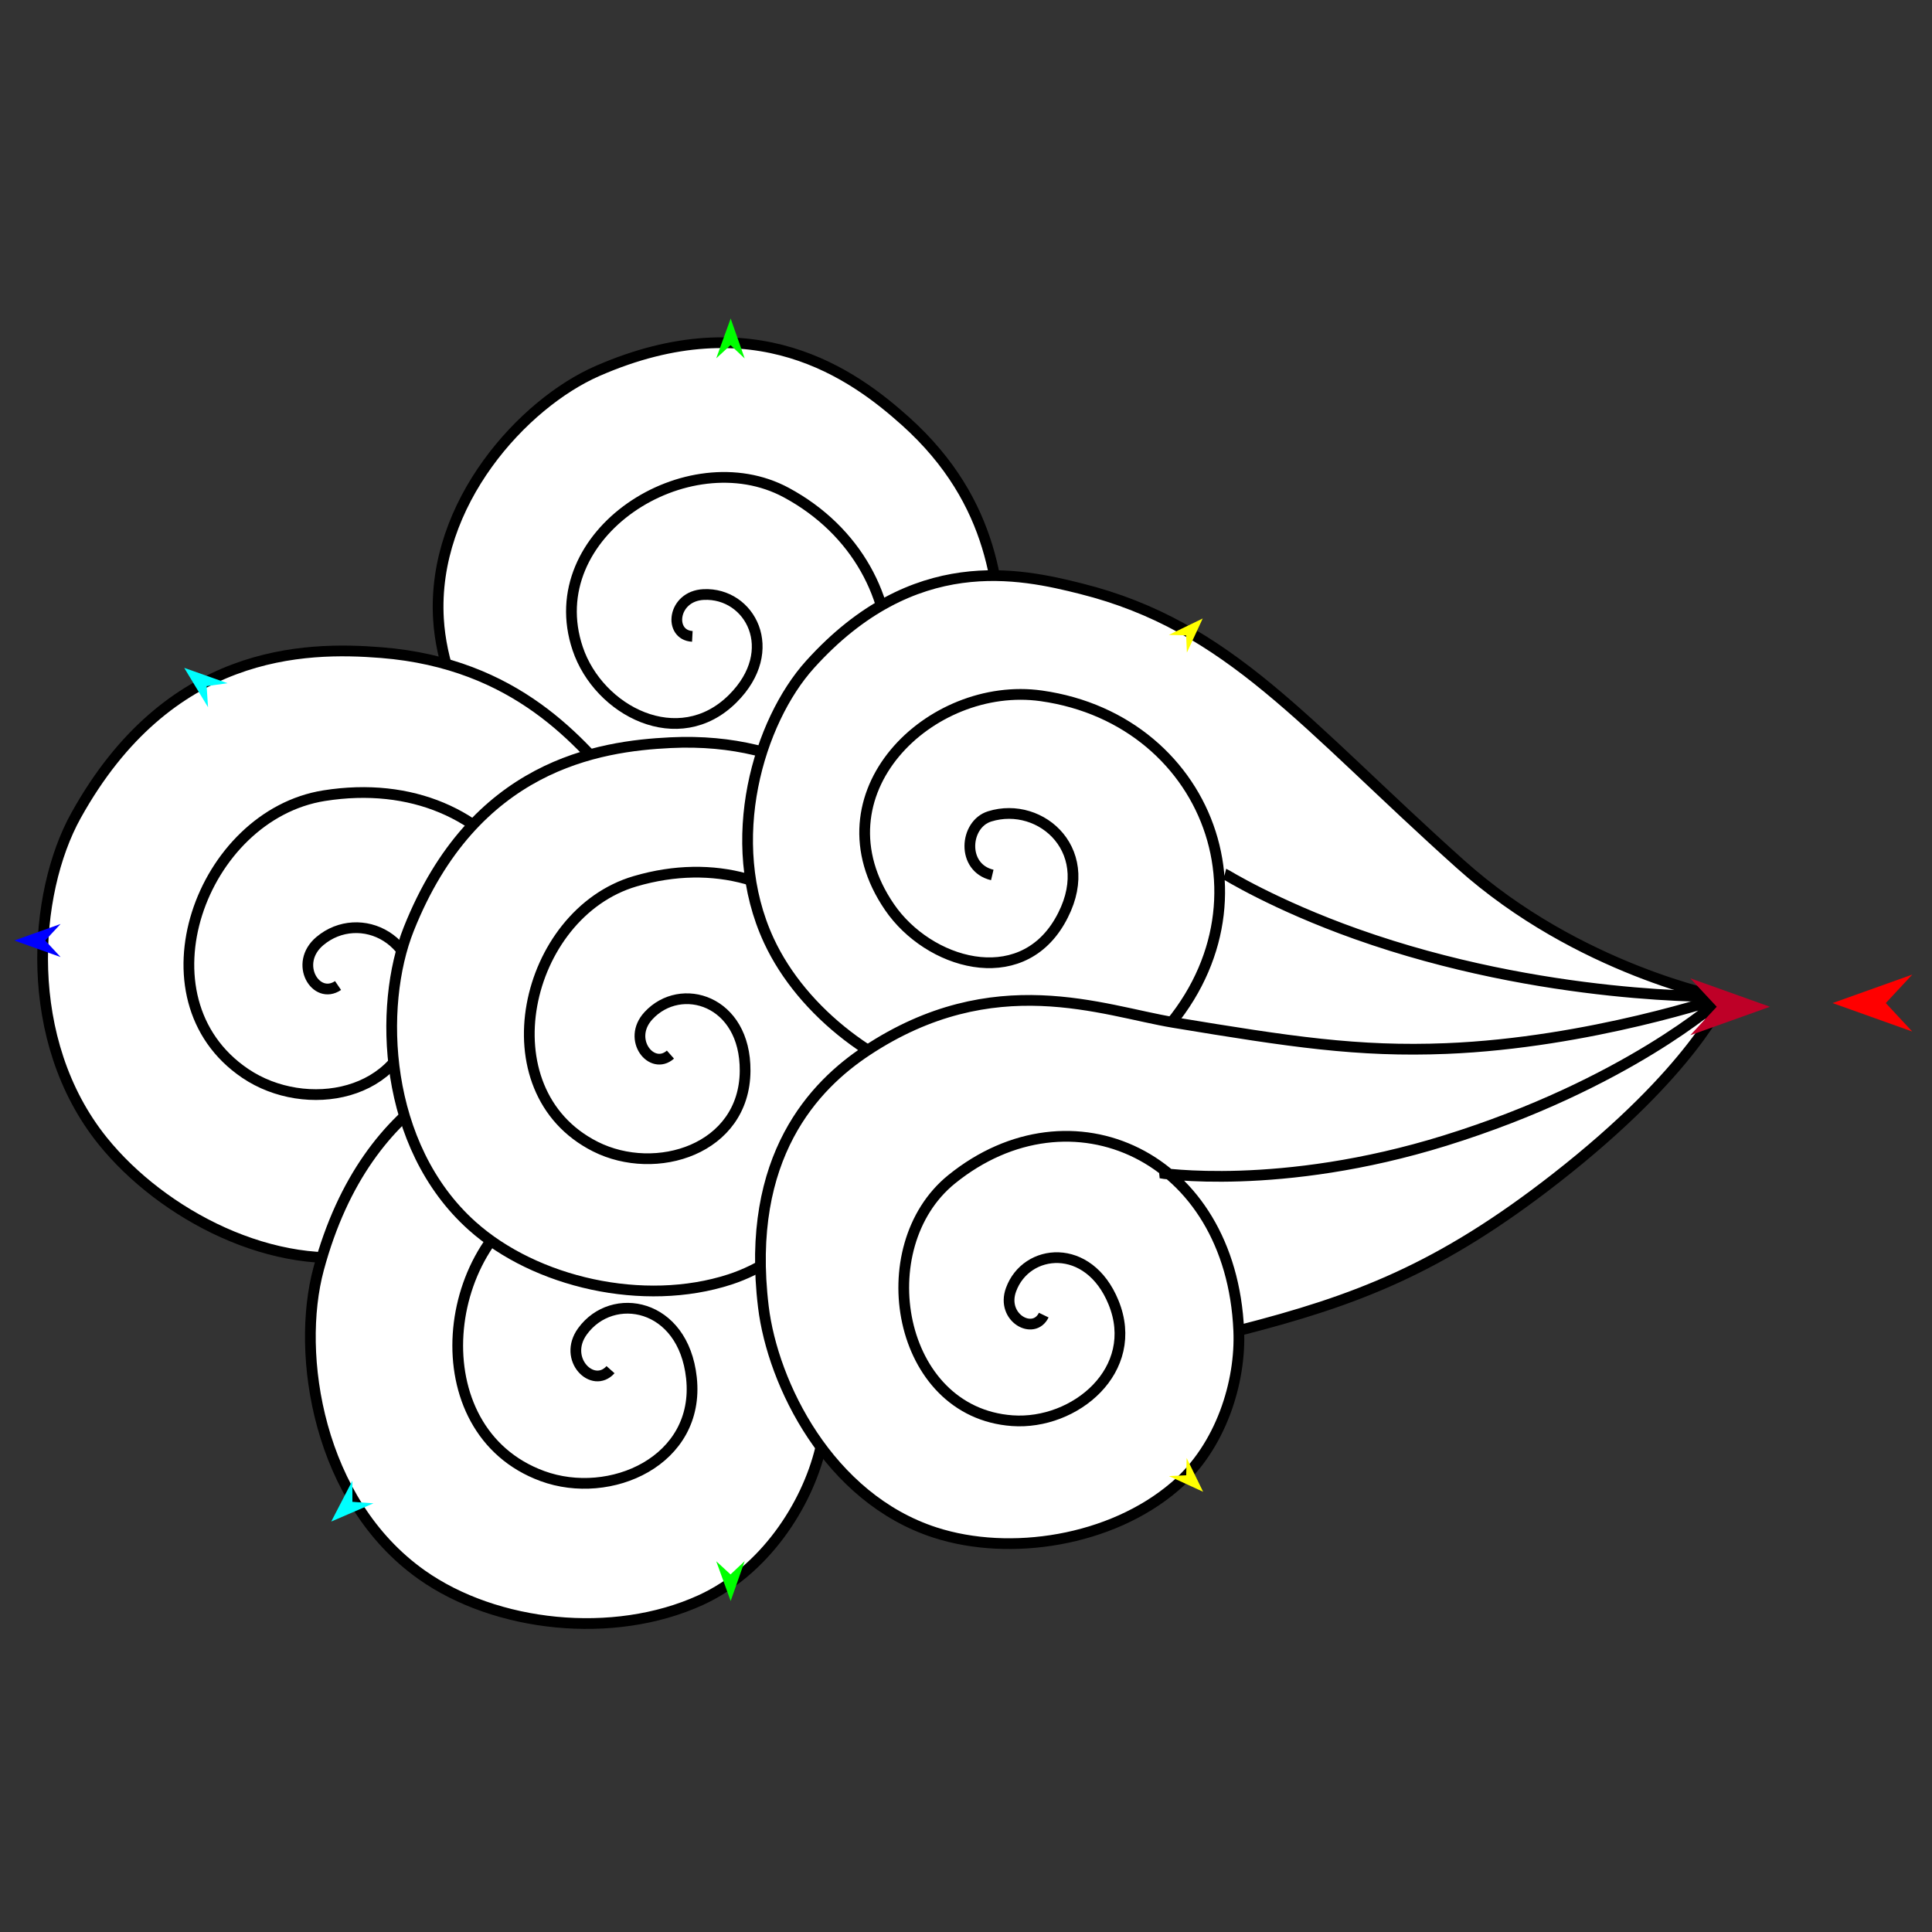
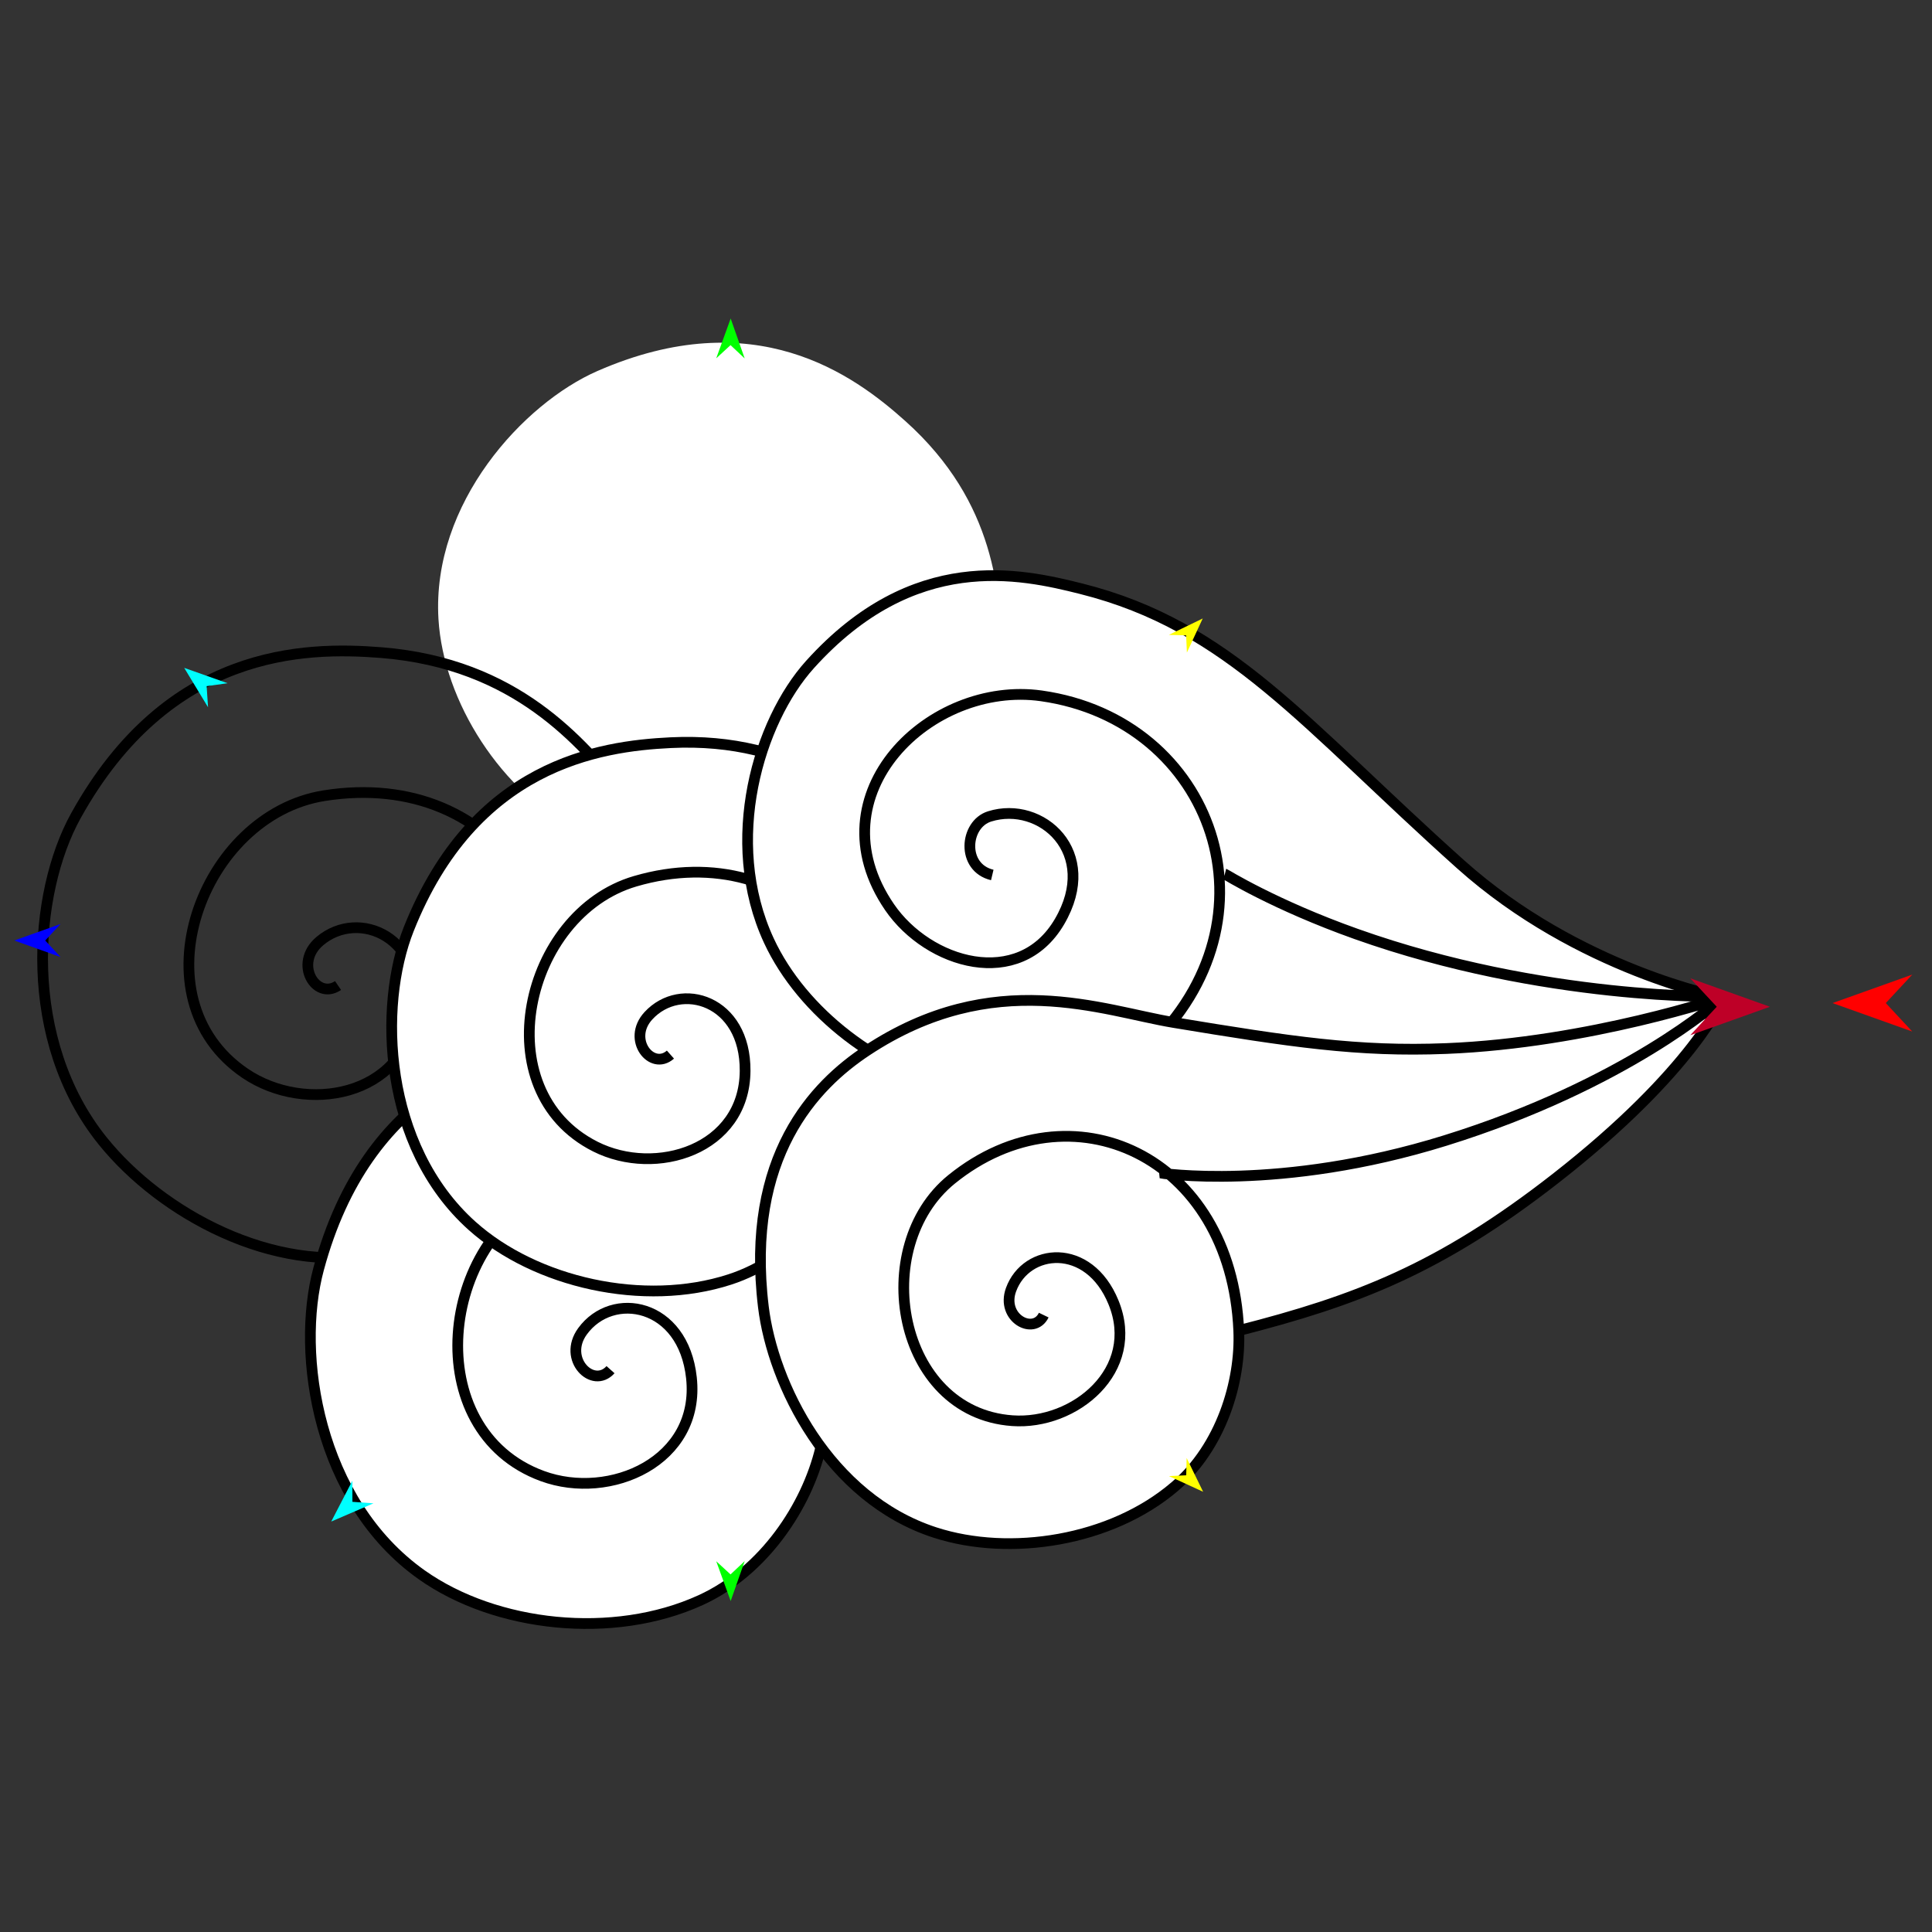
<svg xmlns="http://www.w3.org/2000/svg" version="1.1" id="Frame_0" width="720px" height="720px">
  <rect width="100%" height="100%" fill="#333333" stroke="none" />
  <g id="poot">
    <g id="poot_3">
      <path fill="#ffffff" fill-rule="evenodd" stroke="none" d="M 371.743 366.023 C 325.636 358.520 300.494 336.550 281.761 309.680 C 263.033 316.616 237.323 320.836 216.022 310.107 C 186.805 295.392 165.240 261.425 163.403 230.700 C 160.820 187.481 195.122 150.299 222.627 138.274 C 281.297 112.621 318.109 139.603 337.467 156.982 C 371.510 187.545 372.503 221.807 373.581 243.797 C 375.796 288.974 378.639 317.187 392.706 337.382 C 401.441 349.922 424.432 367.015 424.435 367.018 C 424.430 367.018 388.283 368.715 371.743 366.023 Z" />
-       <path fill="none" stroke="#000000" stroke-width="4" stroke-linejoin="round" d="M 371.743 366.023 C 325.636 358.520 300.494 336.550 281.761 309.680 C 263.033 316.616 237.323 320.836 216.022 310.107 C 186.805 295.392 165.240 261.425 163.403 230.700 C 160.820 187.481 195.122 150.299 222.627 138.274 C 281.297 112.621 318.109 139.603 337.467 156.982 C 371.510 187.545 372.503 221.807 373.581 243.797 C 375.796 288.974 378.639 317.187 392.706 337.382 C 401.441 349.922 424.432 367.015 424.435 367.018 C 424.430 367.018 388.283 368.715 371.743 366.023 M 293.041 183.583 C 345.710 211.980 345.813 285.959 281.761 309.680 M 215.282 241.709 C 200.935 198.966 256.243 163.743 293.041 183.583 M 273.073 260.363 C 252.925 280.441 223.091 264.975 215.282 241.709 M 262.235 221.565 C 279.475 220.758 291.219 242.282 273.073 260.363 M 258.015 237.161 C 249.053 236.684 250.528 222.114 262.235 221.565 " />
-       <path fill="#ffffff" fill-rule="evenodd" stroke="none" d="M 312.823 404.395 C 267.147 428.774 230.221 426.313 195.652 415.225 C 185.945 436.465 166.412 461.745 139.074 467.272 C 102.300 474.708 60.397 452.675 38.259 425.178 C 8.165 387.799 12.169 333.003 28.324 303.917 C 62.786 241.874 113.363 240.909 142.104 243.212 C 192.650 247.263 216.554 276.791 232.285 295.445 C 264.604 333.769 282.258 353.671 312.045 365.063 C 327.866 371.114 359.923 369.853 359.928 369.853 C 359.923 369.857 329.208 395.649 312.823 404.395 Z" />
      <path fill="none" stroke="#000000" stroke-width="4" stroke-linejoin="round" d="M 312.823 404.395 C 267.147 428.774 230.221 426.313 195.652 415.225 C 185.945 436.465 166.412 461.745 139.074 467.272 C 102.300 474.708 60.397 452.675 38.259 425.178 C 8.165 387.799 12.169 333.003 28.324 303.917 C 62.786 241.874 113.363 240.909 142.104 243.212 C 192.650 247.263 216.554 276.791 232.285 295.445 C 264.604 333.769 282.258 353.671 312.045 365.063 C 327.866 371.114 359.923 369.853 359.928 369.853 C 359.923 369.857 329.208 395.649 312.823 404.395 M 120.834 296.517 C 186.338 286.140 227.162 346.275 195.652 415.225 M 91.378 400.009 C 50.004 371.984 75.069 303.766 120.834 296.517 M 154.847 377.602 C 150.586 408.839 113.898 415.263 91.378 400.009 M 119.216 350.697 C 133.866 338.397 158.684 349.471 154.847 377.602 M 125.981 367.277 C 117.762 372.881 109.268 359.049 119.216 350.697 " />
      <path fill="#ffffff" fill-rule="evenodd" stroke="none" d="M 415.625 501.518 C 377.613 535.792 341.601 542.230 305.792 539.830 C 300.659 561.101 284.876 585.465 261.107 596.323 C 228.504 611.216 184.688 606.374 157.162 586.887 C 118.444 559.477 110.166 504.672 118.734 472.917 C 137.011 405.181 185.305 392.201 213.428 387.562 C 262.886 379.404 292.857 402.036 312.394 416.184 C 352.533 445.250 374.213 460.138 405.506 463.969 C 422.127 466.003 452.582 457.154 452.586 457.153 C 452.583 457.158 429.261 489.223 415.625 501.518 Z" />
      <path fill="none" stroke="#000000" stroke-width="4" stroke-linejoin="round" d="M 415.625 501.518 C 377.613 535.792 341.601 542.230 305.792 539.830 C 300.659 561.101 284.876 585.465 261.107 596.323 C 228.504 611.216 184.688 606.374 157.162 586.887 C 118.444 559.477 110.166 504.672 118.734 472.917 C 137.011 405.181 185.305 392.201 213.428 387.562 C 262.886 379.404 292.857 402.036 312.394 416.184 C 352.533 445.250 374.213 460.138 405.506 463.969 C 422.127 466.003 452.582 457.154 452.586 457.153 C 452.583 457.158 429.261 489.223 415.625 501.518 M 205.724 443.772 C 266.095 418.207 323.373 466.981 305.792 539.830 M 202.127 550.082 C 155.755 533.055 163.545 461.634 205.724 443.772 M 257.679 513.460 C 261.035 544.444 227.368 559.350 202.127 550.082 M 217.083 496.137 C 228.208 480.845 254.656 485.556 257.679 513.460 M 227.524 510.433 C 220.974 517.768 209.528 506.521 217.083 496.137 " />
      <path fill="#ffffff" fill-rule="evenodd" stroke="none" d="M 426.443 404.981 C 387.255 432.883 352.936 435.010 319.760 428.907 C 312.673 448.214 295.309 469.260 271.944 476.834 C 239.897 487.223 199.508 477.977 175.909 456.813 C 142.715 427.045 140.896 374.981 152.321 346.256 C 176.693 284.982 223.184 278.072 249.943 276.773 C 297.002 274.490 322.544 298.854 339.260 314.171 C 373.604 345.640 392.240 361.878 421.045 368.830 C 436.344 372.522 465.734 367.544 465.739 367.544 C 465.735 367.548 440.501 394.972 426.443 404.981 Z" />
      <path fill="none" stroke="#000000" stroke-width="4" stroke-linejoin="round" d="M 426.443 404.981 C 387.255 432.883 352.936 435.010 319.760 428.907 C 312.673 448.214 295.309 469.260 271.944 476.834 C 239.897 487.223 199.508 477.977 175.909 456.813 C 142.715 427.045 140.896 374.981 152.321 346.256 C 176.693 284.982 223.184 278.072 249.943 276.773 C 297.002 274.490 322.544 298.854 339.260 314.171 C 373.604 345.640 392.240 361.878 421.045 368.830 C 436.344 372.522 465.734 367.544 465.739 367.544 C 465.735 367.548 440.501 394.972 426.443 404.981 M 236.687 328.424 C 295.813 311.065 344.033 362.784 319.760 428.907 M 221.863 427.298 C 180.401 406.398 195.378 340.552 236.687 328.424 M 277.681 399.096 C 277.473 428.388 244.431 438.674 221.863 427.298 M 241.645 378.543 C 253.681 365.465 277.868 372.716 277.681 399.096 M 249.853 393.017 C 242.946 399.159 233.472 387.424 241.645 378.543 " />
      <path fill="#ffffff" fill-rule="evenodd" stroke="none" d="M 521.447 403.699 C 479.931 407.550 479.530 410.897 427.583 390.697 C 411.943 405.375 383.759 411.241 358.670 406.069 C 328.060 399.760 298.918 377.243 286.547 350.564 C 269.280 313.327 282.812 268.763 301.874 247.631 C 340.545 204.760 380.165 213.691 402.915 219.402 C 458.276 233.301 485.904 269.790 544.341 322.120 C 588.350 361.529 641.987 371.774 641.992 371.775 C 641.980 371.780 593.852 396.983 521.447 403.699 Z" />
      <path fill="none" stroke="#000000" stroke-width="4" stroke-linejoin="round" d="M 505.449 348.074 C 474.927 337.221 456.478 325.706 456.473 325.704 M 642.064 371.372 C 642.050 371.370 575.463 372.970 505.449 348.074 M 521.447 403.699 C 479.931 407.550 479.530 410.897 427.583 390.697 C 411.943 405.375 383.759 411.241 358.670 406.069 C 328.060 399.760 298.918 377.243 286.547 350.564 C 269.280 313.327 282.812 268.763 301.874 247.631 C 340.545 204.760 380.165 213.691 402.915 219.402 C 458.276 233.301 485.904 269.790 544.341 322.120 C 588.350 361.529 641.987 371.774 641.992 371.775 C 641.980 371.780 593.852 396.983 521.447 403.699 M 388.089 259.326 C 452.288 268.401 478.796 342.637 427.583 390.697 M 331.502 338.057 C 302.626 295.899 346.749 253.482 388.089 259.326 M 394.856 343.459 C 379.806 369.159 346.022 359.256 331.502 338.057 M 368.783 304.257 C 388.031 298.225 409.985 317.624 394.856 343.459 M 369.792 326.074 C 358.168 323.319 359.467 307.176 368.783 304.257 " />
      <path fill="#ffffff" fill-rule="evenodd" stroke="none" d="M 579.781 439.110 C 536.482 472.923 505.232 484.740 461.647 495.874 C 462.471 514.936 455.117 539.156 437.815 553.984 C 414.083 574.321 376.409 580.199 348.436 571.128 C 308.796 558.274 287.964 515.705 284.490 487.021 C 277.682 430.814 303.780 404.304 322.958 391.604 C 370.378 360.202 410.834 376.658 437.378 381.046 C 480.834 388.229 506.075 392.078 538.991 390.759 C 592.486 388.614 642.454 371.552 642.465 371.550 C 642.458 371.557 631.366 398.826 579.781 439.110 Z" />
      <path fill="none" stroke="#000000" stroke-width="4" stroke-linejoin="round" d="M 538.595 425.045 C 476.946 444.203 431.986 437.113 431.975 437.114 M 640.865 372.772 C 640.855 372.777 606.106 404.064 538.595 425.045 M 579.781 439.110 C 536.482 472.923 505.232 484.740 461.647 495.874 C 462.471 514.936 455.117 539.156 437.815 553.984 C 414.083 574.321 376.409 580.199 348.436 571.128 C 308.796 558.274 287.964 515.705 284.490 487.021 C 277.682 430.814 303.780 404.304 322.958 391.604 C 370.378 360.202 410.834 376.658 437.378 381.046 C 480.834 388.229 506.075 392.078 538.991 390.759 C 592.486 388.614 642.454 371.552 642.465 371.550 C 642.458 371.557 631.366 398.826 579.781 439.110 M 354.638 439.495 C 399.068 403.521 458.822 430.589 461.647 495.874 M 377.246 529.449 C 334.282 526.357 323.597 464.628 354.638 439.495 M 414.972 485.371 C 425.252 510.527 400.631 531.132 377.246 529.449 M 376.778 480.639 C 382.414 465.143 405.714 462.716 414.972 485.371 M 388.973 490.101 C 385.252 497.826 372.950 491.161 376.778 480.639 " />
    </g>
    <g id="specs_3">
      <path fill="#ff0000" fill-rule="evenodd" stroke="none" d="M 682.941 373.815 C 682.943 373.814 712.642 363.207 712.645 363.206 C 712.644 363.207 702.776 373.814 702.775 373.815 C 702.776 373.816 712.644 384.423 712.645 384.424 C 712.642 384.423 682.943 373.816 682.941 373.815 Z" />
      <path fill="#0000ff" fill-rule="evenodd" stroke="none" d="M 5.321 350.500 C 5.323 350.499 22.574 344.338 22.576 344.337 C 22.575 344.338 16.843 350.499 16.843 350.500 C 16.843 350.500 22.575 356.661 22.576 356.662 C 22.574 356.661 5.323 350.500 5.321 350.500 Z" />
      <path fill="#00ff00" fill-rule="evenodd" stroke="none" d="M 272.298 596.653 C 272.297 596.651 266.921 581.832 266.920 581.831 C 266.921 581.831 272.247 586.738 272.248 586.738 C 272.248 586.738 277.525 581.778 277.526 581.778 C 277.525 581.779 272.298 596.651 272.298 596.653 Z" />
      <path fill="#ffff00" fill-rule="evenodd" stroke="none" d="M 448.373 555.943 C 448.372 555.942 435.639 550.094 435.638 550.093 C 435.638 550.093 442.068 549.786 442.068 549.786 C 442.068 549.785 442.224 543.349 442.224 543.349 C 442.225 543.350 448.372 555.941 448.373 555.943 Z" />
      <path fill="#ffff00" fill-rule="evenodd" stroke="none" d="M 448.217 230.491 C 448.216 230.492 435.602 236.594 435.601 236.595 C 435.601 236.595 442.037 236.774 442.037 236.774 C 442.037 236.775 442.322 243.205 442.323 243.206 C 442.323 243.205 448.216 230.493 448.217 230.491 Z" />
      <path fill="#00ff00" fill-rule="evenodd" stroke="none" d="M 272.297 118.707 C 272.297 118.709 266.920 133.527 266.920 133.529 C 266.920 133.528 272.247 128.622 272.248 128.621 C 272.248 128.622 277.525 133.581 277.525 133.582 C 277.525 133.580 272.298 118.709 272.297 118.707 Z" />
      <path fill="#00ffff" fill-rule="evenodd" stroke="none" d="M 68.646 248.893 C 68.647 248.893 84.812 254.618 84.814 254.618 C 84.813 254.619 77.010 255.703 77.009 255.703 C 77.009 255.704 77.528 263.565 77.528 263.566 C 77.527 263.564 68.647 248.894 68.646 248.893 Z" />
      <path fill="#00ffff" fill-rule="evenodd" stroke="none" d="M 123.440 567.038 C 123.441 567.037 139.189 560.247 139.191 560.246 C 139.190 560.246 131.331 559.685 131.330 559.685 C 131.330 559.684 131.325 551.806 131.325 551.805 C 131.324 551.807 123.440 567.036 123.440 567.038 Z" />
      <path fill="#be0027" fill-rule="evenodd" stroke="none" d="M 659.611 375.190 C 659.608 375.189 629.909 364.582 629.906 364.581 C 629.907 364.582 639.776 375.189 639.777 375.190 C 639.776 375.191 629.907 385.797 629.906 385.798 C 629.909 385.797 659.608 375.191 659.611 375.190 Z" />
    </g>
  </g>
</svg>